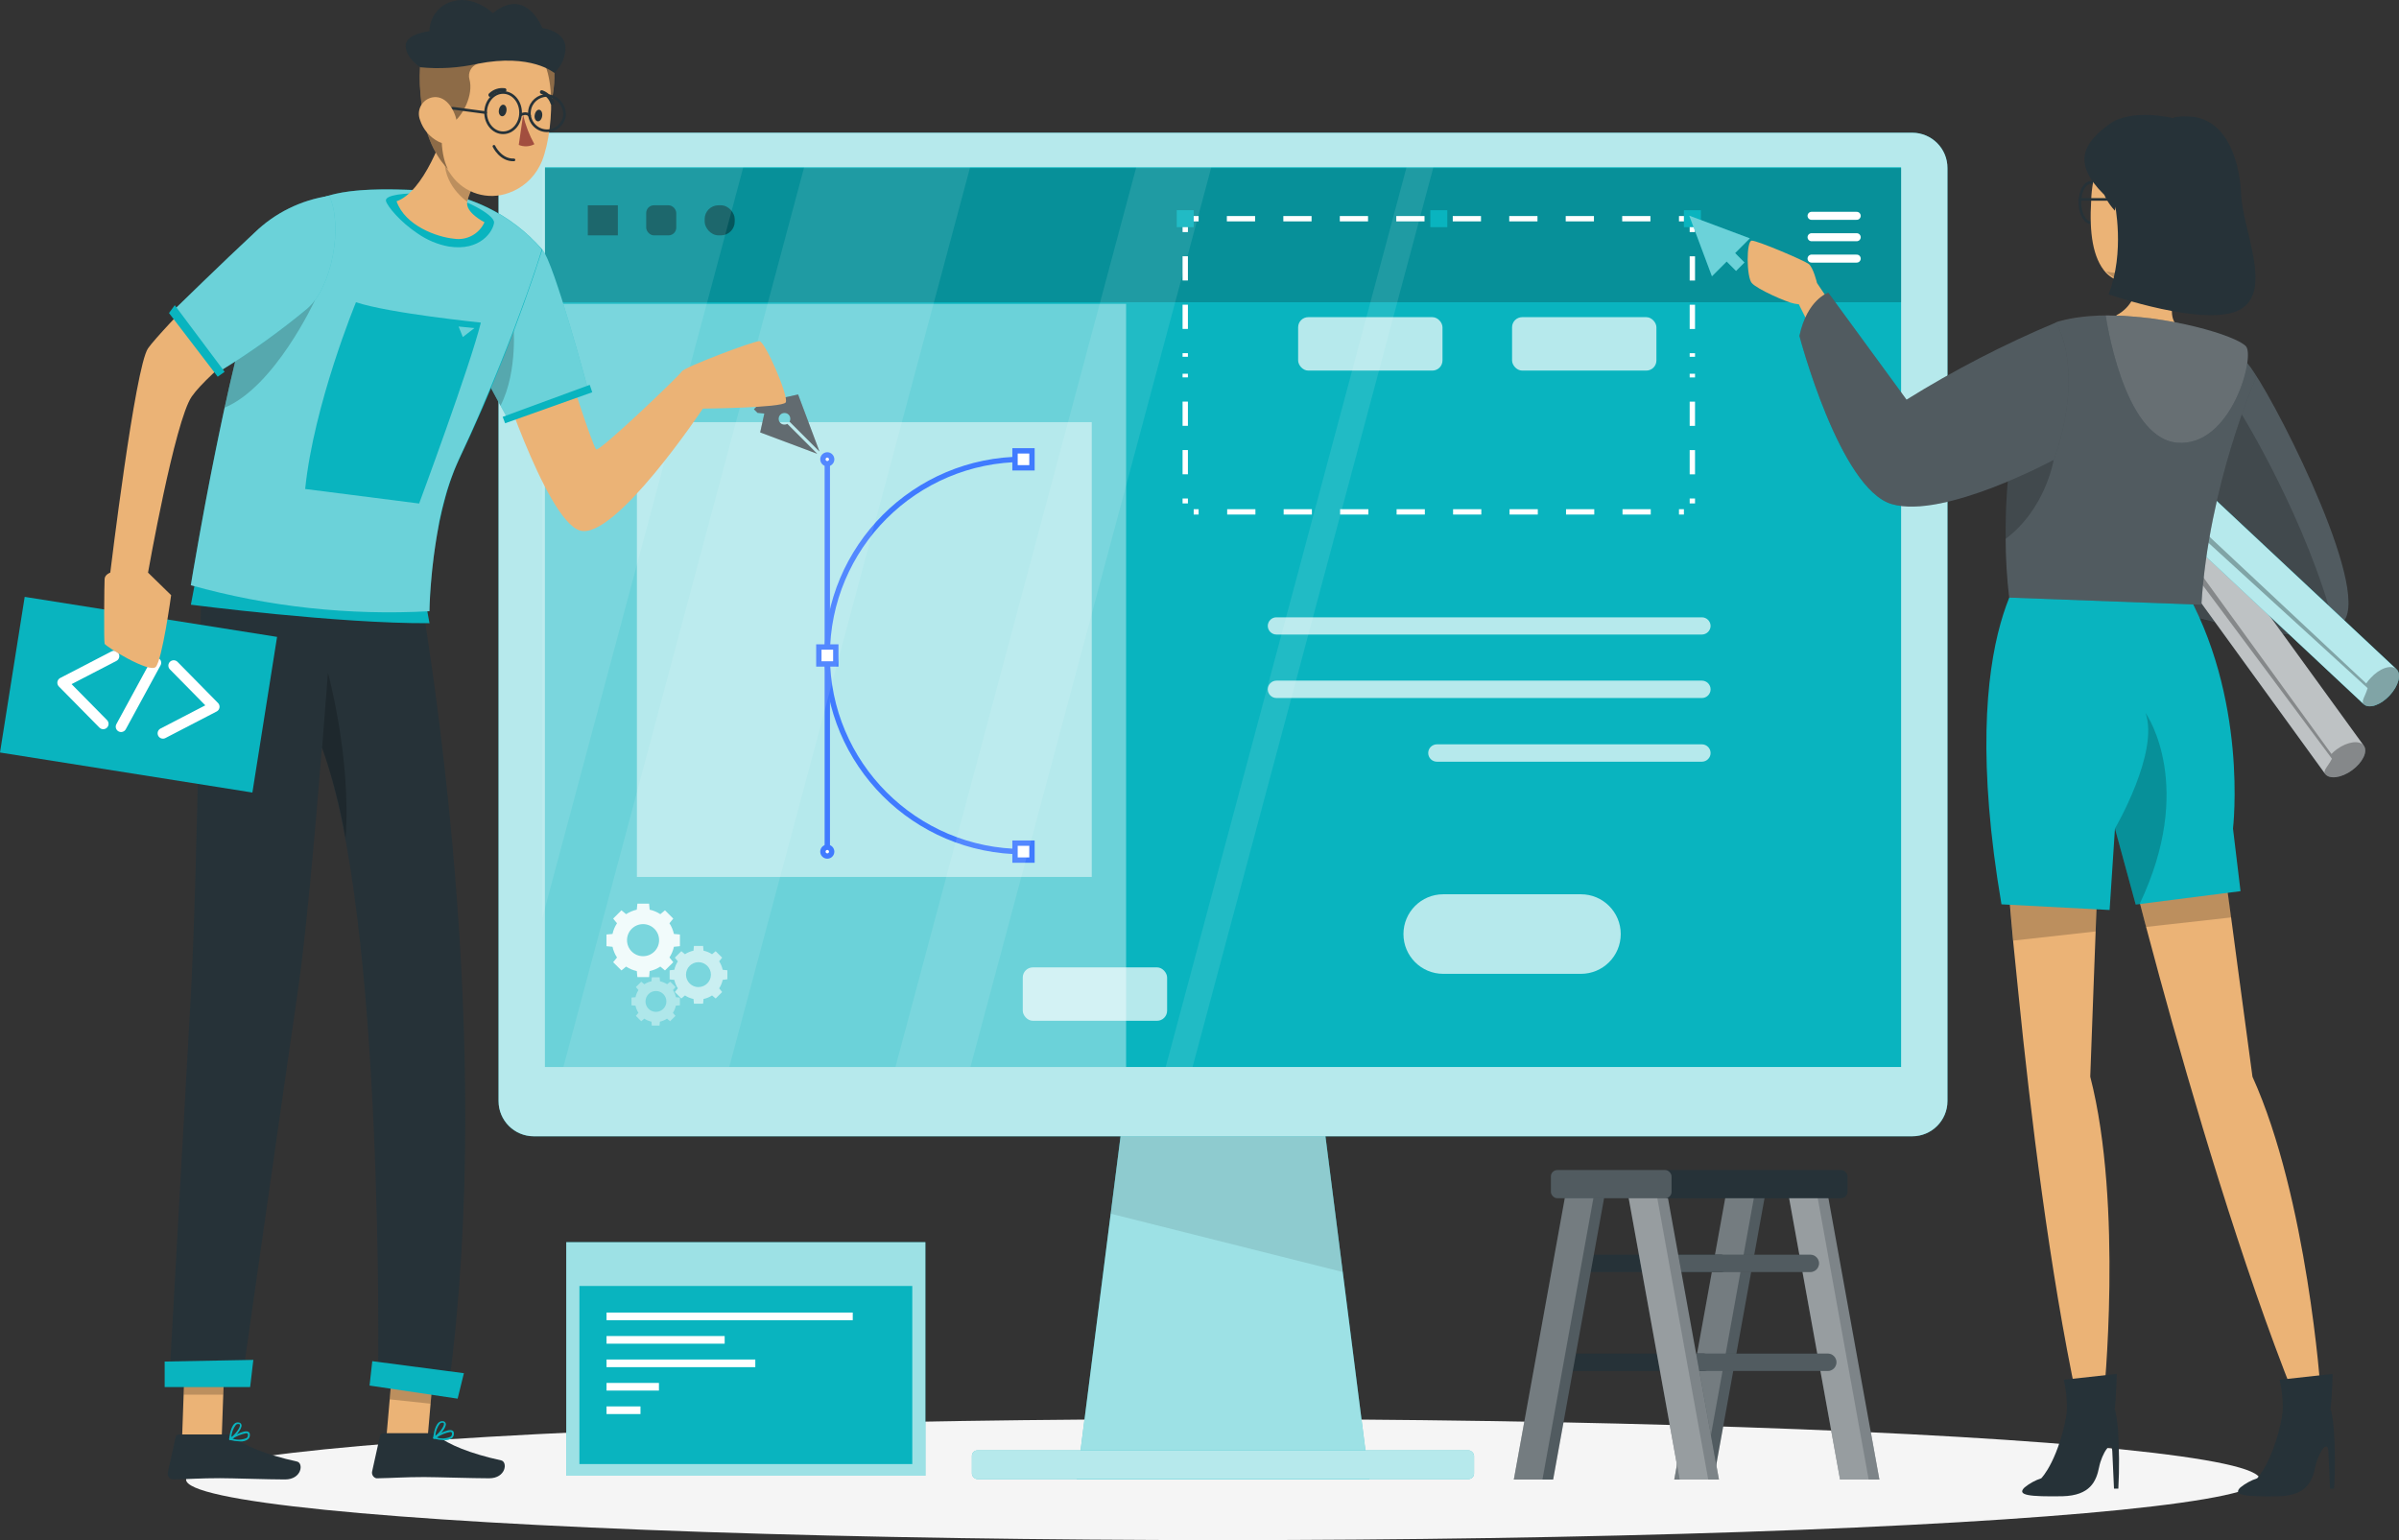
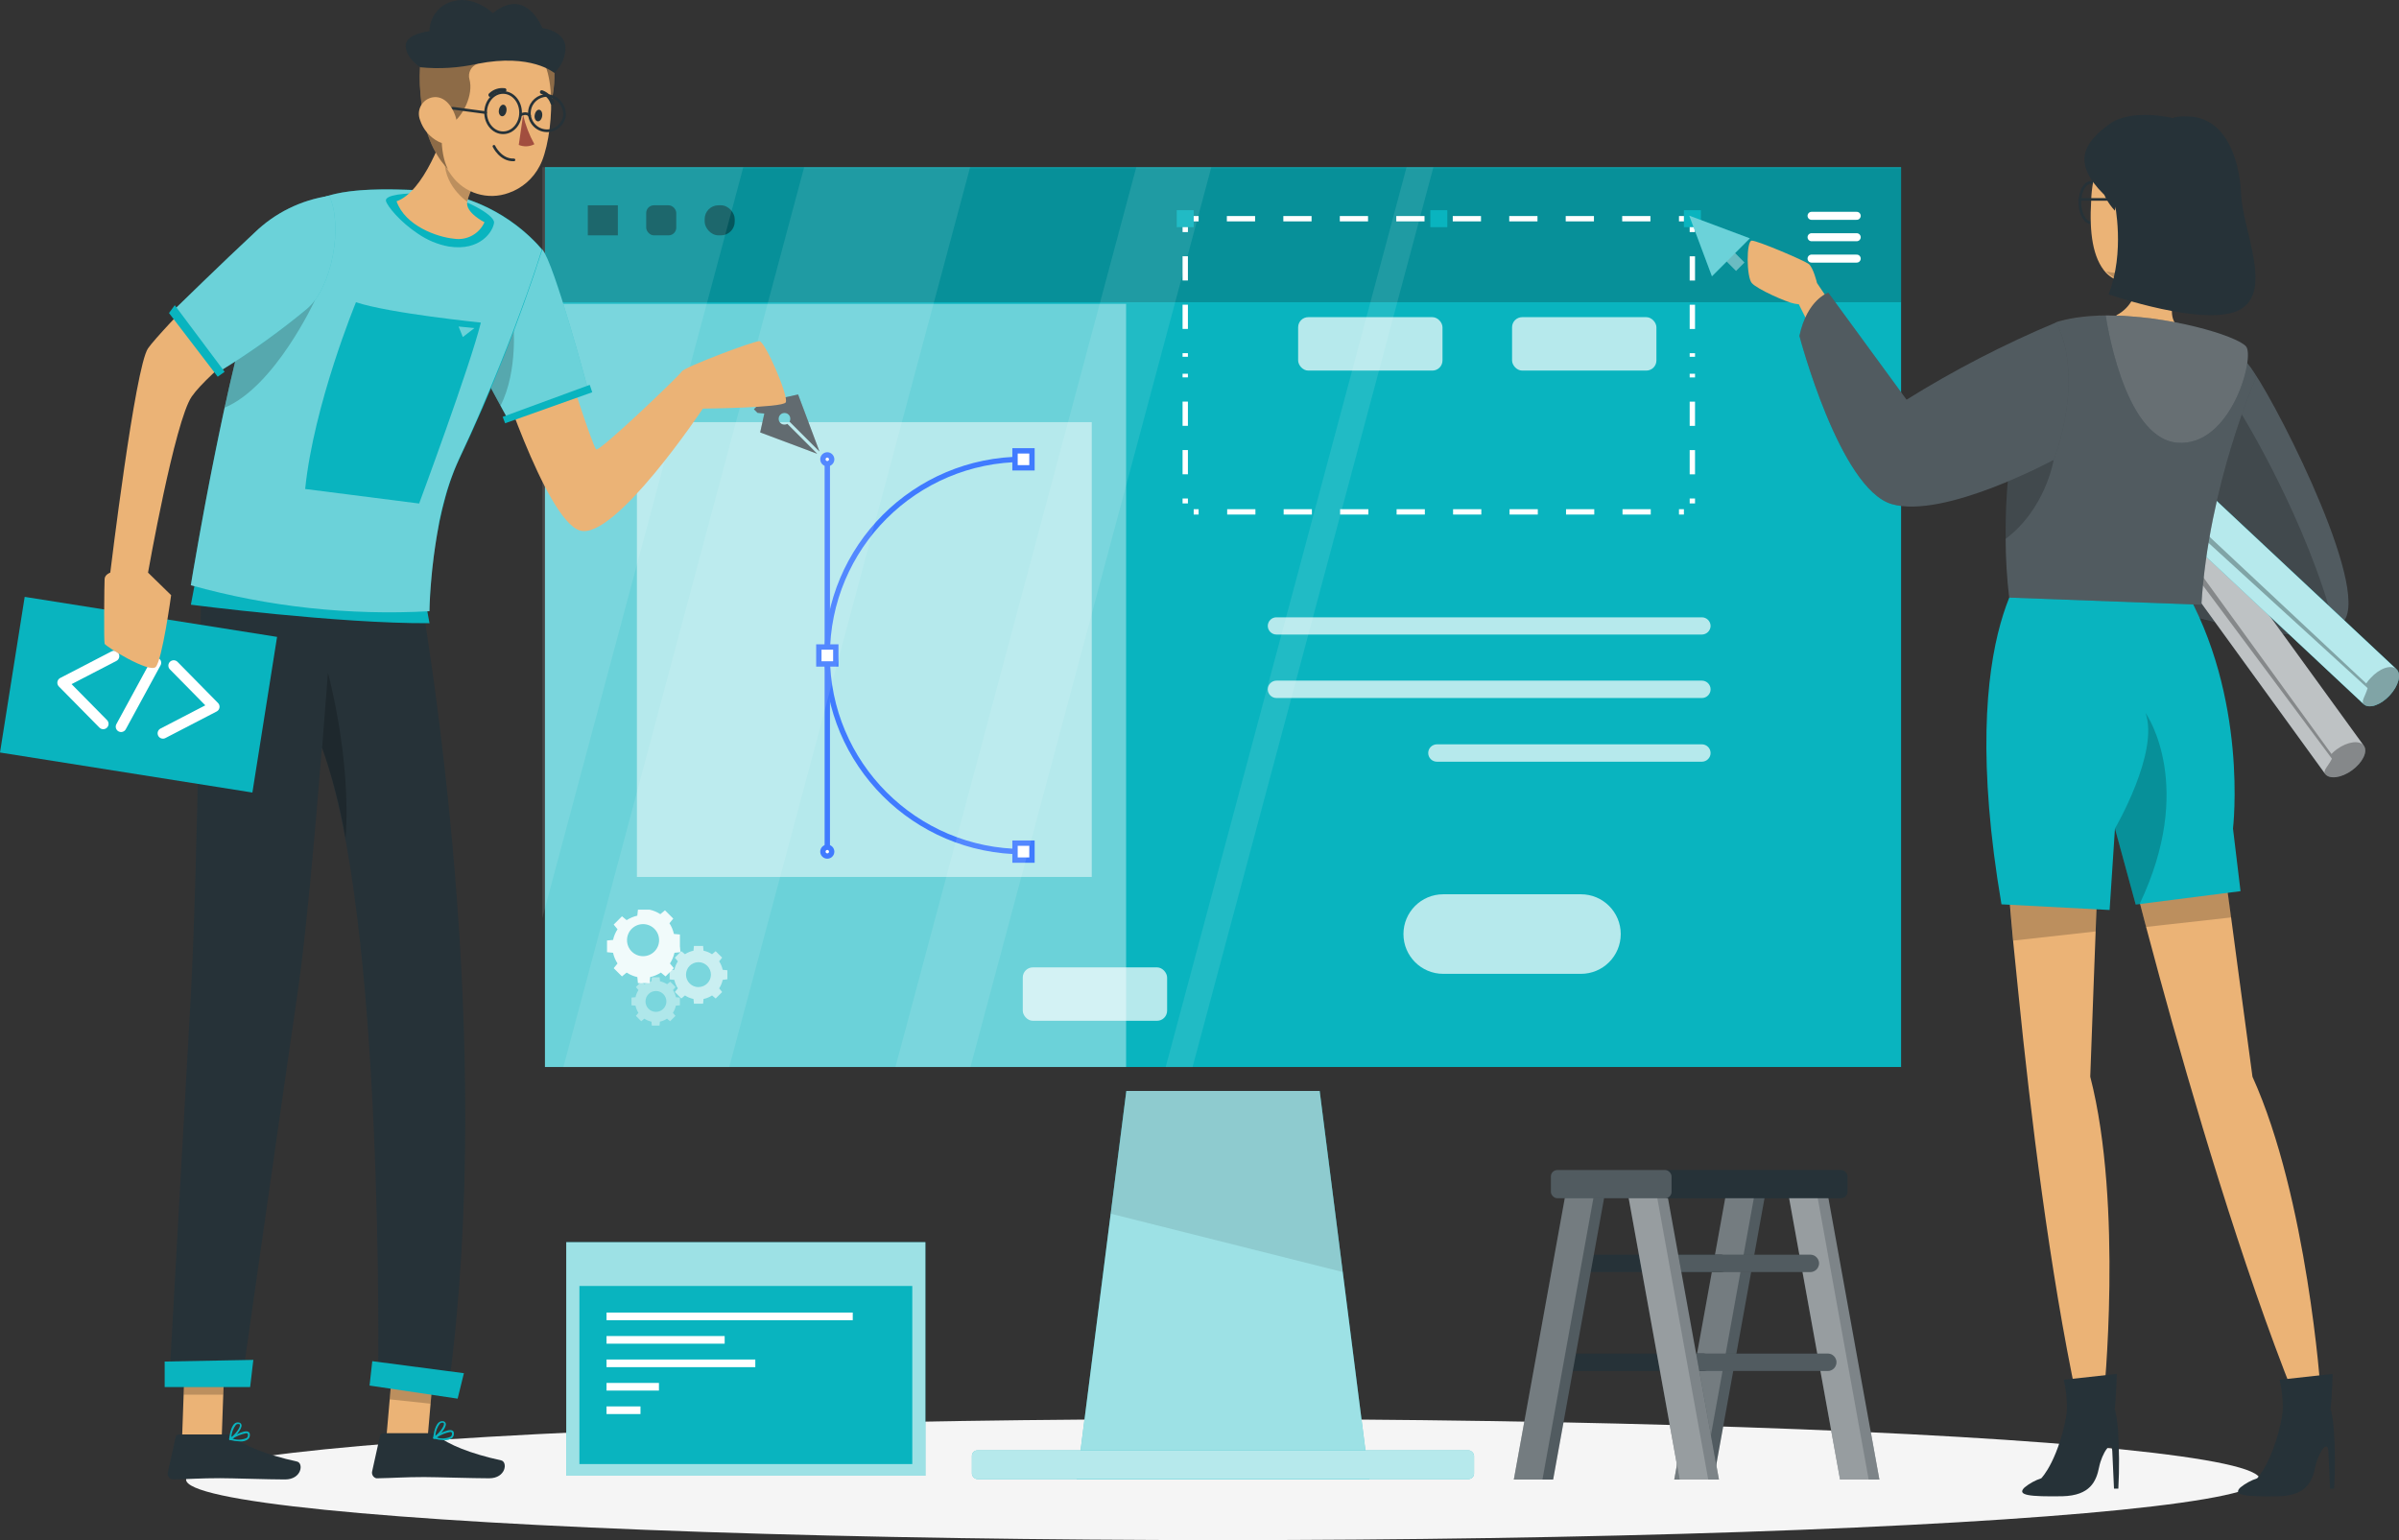
<svg xmlns="http://www.w3.org/2000/svg" id="Capa_1" viewBox="0 0 448.57 288">
  <rect x="0" y="0" width="448.57" height="288" fill="#333333" stroke="none" />
  <defs>
    <style>.cls-1,.cls-2{opacity:.1;}.cls-3{fill:#ebb376;}.cls-4{fill:#f5f5f5;}.cls-5,.cls-6,.cls-7,.cls-8,.cls-9,.cls-10,.cls-11,.cls-12,.cls-13{fill:#fff;}.cls-14{fill:#a24e3f;}.cls-15{fill:#09b4bf;}.cls-16{fill:#263238;}.cls-6,.cls-7,.cls-2,.cls-8,.cls-9,.cls-10,.cls-11,.cls-12,.cls-17,.cls-18,.cls-19{isolation:isolate;}.cls-6,.cls-20,.cls-18{opacity:.2;}.cls-7,.cls-17{opacity:.3;}.cls-8{opacity:.7;}.cls-9{opacity:.9;}.cls-10{opacity:.5;}.cls-11{opacity:.6;}.cls-21{stroke-width:2px;}.cls-21,.cls-22,.cls-23,.cls-24,.cls-25,.cls-26,.cls-27{fill:none;}.cls-21,.cls-22,.cls-24,.cls-26,.cls-27{stroke:#fff;}.cls-21,.cls-25,.cls-27{stroke-linecap:round;stroke-linejoin:round;}.cls-12,.cls-19{opacity:.4;}.cls-13,.cls-22,.cls-23,.cls-24,.cls-26{stroke-miterlimit:10;}.cls-13,.cls-23{stroke:#407bff;}.cls-22{stroke-dasharray:0 0 5.28 5.28;}.cls-25{stroke:#263238;stroke-width:.5px;}.cls-26{stroke-dasharray:0 0 4.53 4.53;}.cls-27{stroke-width:1.5px;}</style>
  </defs>
  <g id="freepik--Shadow--inject-1">
    <ellipse id="freepik--path--inject-1" class="cls-4" cx="228.68" cy="276.68" rx="193.89" ry="11.32" />
  </g>
  <g id="freepik--Ladder--inject-1">
    <polygon class="cls-16" points="313.06 276.68 320.41 276.68 330.41 221.44 323.06 221.44 313.06 276.68" />
    <polygon class="cls-6" points="313.06 276.68 320.41 276.68 330.41 221.44 323.06 221.44 313.06 276.68" />
    <polygon class="cls-6" points="313.06 276.68 318.41 276.68 328.41 221.44 323.06 221.44 313.06 276.68" />
    <path class="cls-16" d="m292.37,237.87h29.39c.89,0,1.61-.71,1.62-1.6,0,0,0-.01,0-.02h0c0-.89-.71-1.61-1.6-1.62,0,0-.01,0-.02,0h-29.39c-.89,0-1.61.71-1.62,1.6,0,0,0,.01,0,.02h0c0,.89.71,1.61,1.6,1.62,0,0,.01,0,.02,0Z" />
    <path class="cls-16" d="m289.1,256.37h29.4c.9,0,1.62-.73,1.62-1.63h0c0-.89-.73-1.61-1.62-1.62h-29.4c-.89,0-1.61.73-1.62,1.62h0c0,.9.72,1.62,1.62,1.63Z" />
    <polygon class="cls-16" points="283.06 276.68 290.41 276.68 300.41 221.44 293.06 221.44 283.06 276.68" />
    <polygon class="cls-6" points="283.06 276.68 290.41 276.68 300.41 221.44 293.06 221.44 283.06 276.68" />
    <polygon class="cls-6" points="283.06 276.68 288.41 276.68 298.41 221.44 293.06 221.44 283.06 276.68" />
    <polygon class="cls-16" points="351.41 276.68 344.06 276.68 334.06 221.44 341.41 221.44 351.41 276.68" />
    <polygon class="cls-12" points="351.41 276.68 344.06 276.68 334.06 221.44 341.41 221.44 351.41 276.68" />
    <polygon class="cls-6" points="349.41 276.68 344.06 276.68 334.06 221.44 339.41 221.44 349.41 276.68" />
    <path class="cls-16" d="m338.5,237.87h-29.4c-.89,0-1.62-.73-1.62-1.62h0c0-.89.73-1.62,1.62-1.62h29.4c.89,0,1.62.73,1.62,1.62h0c0,.89-.73,1.62-1.62,1.62Z" />
    <path class="cls-16" d="m341.76,256.37h-29.39c-.89,0-1.62-.73-1.62-1.62,0,0,0,0,0-.01h0c0-.89.73-1.62,1.62-1.62h29.39c.89,0,1.62.73,1.62,1.62h0c0,.89-.72,1.62-1.61,1.63,0,0,0,0-.01,0Z" />
    <path class="cls-6" d="m338.5,237.87h-29.4c-.89,0-1.62-.73-1.62-1.62h0c0-.89.73-1.62,1.62-1.62h29.4c.89,0,1.62.73,1.62,1.62h0c0,.89-.73,1.62-1.62,1.62Z" />
    <path class="cls-6" d="m341.76,256.37h-29.39c-.89,0-1.62-.73-1.62-1.62,0,0,0,0,0-.01h0c0-.89.73-1.62,1.62-1.62h29.39c.89,0,1.62.73,1.62,1.62h0c0,.89-.72,1.62-1.61,1.63,0,0,0,0-.01,0Z" />
    <polygon class="cls-16" points="321.41 276.68 314.06 276.68 304.06 221.44 311.41 221.44 321.41 276.68" />
    <polygon class="cls-12" points="321.41 276.68 314.06 276.68 304.06 221.44 311.41 221.44 321.41 276.68" />
    <polygon class="cls-6" points="319.41 276.68 314.06 276.68 304.06 221.44 309.41 221.44 319.41 276.68" />
    <rect class="cls-16" x="289.99" y="218.8" width="55.47" height="5.27" rx="1.19" ry="1.19" />
    <rect class="cls-6" x="289.99" y="218.8" width="22.56" height="5.27" rx="1.19" ry="1.19" />
  </g>
  <g id="freepik--Screen--inject-1">
    <rect class="cls-15" x="105.88" y="232.29" width="67.15" height="43.67" />
    <rect class="cls-11" x="105.88" y="232.29" width="67.15" height="43.67" />
    <rect class="cls-15" x="108.34" y="240.48" width="62.24" height="33.3" />
    <rect class="cls-5" x="113.41" y="245.45" width="46.04" height="1.43" />
    <rect class="cls-5" x="113.41" y="249.84" width="22.09" height="1.43" />
    <rect class="cls-5" x="113.41" y="254.23" width="27.82" height="1.43" />
    <rect class="cls-5" x="113.41" y="258.61" width="9.8" height="1.43" />
    <rect class="cls-5" x="113.41" y="263" width="6.35" height="1.43" />
  </g>
  <g id="freepik--Device--inject-1">
    <polygon class="cls-15" points="256.01 276.68 201.35 276.68 210.6 204.01 246.76 204.01 256.01 276.68" />
    <polygon class="cls-11" points="256.01 276.68 201.35 276.68 207.68 226.96 210.61 204.01 246.75 204.01 251.07 237.87 256.01 276.68" />
    <polygon class="cls-2" points="251.07 237.87 207.68 226.96 210.61 204.01 246.75 204.01 251.07 237.87" />
-     <path class="cls-15" d="m357.55,24.82H99.81c-3.64,0-6.59,2.95-6.59,6.59,0,0,0,0,0,.01v174.48c0,3.64,2.95,6.59,6.59,6.59h257.74c3.64,0,6.59-2.95,6.59-6.59V31.44c.02-3.64-2.92-6.6-6.56-6.62-.01,0-.02,0-.03,0Z" />
-     <path class="cls-8" d="m357.55,24.82H99.81c-3.64,0-6.59,2.95-6.59,6.59,0,0,0,0,0,.01v174.48c0,3.64,2.95,6.59,6.59,6.59h257.74c3.64,0,6.59-2.95,6.59-6.59V31.44c.02-3.64-2.92-6.6-6.56-6.62-.01,0-.02,0-.03,0Z" />
    <rect class="cls-15" x="101.9" y="31.28" width="253.57" height="168.25" />
    <rect class="cls-15" x="181.73" y="271.22" width="93.89" height="5.37" rx="1.04" ry="1.04" />
    <rect class="cls-8" x="181.73" y="271.22" width="93.89" height="5.37" rx="1.04" ry="1.04" />
    <rect class="cls-18" x="101.9" y="31.44" width="253.57" height="25.08" />
    <rect class="cls-12" x="101.9" y="56.82" width="108.66" height="142.71" />
    <polyline class="cls-24" points="316.44 93.22 316.44 95.72 313.94 95.72" />
    <line class="cls-22" x1="308.66" y1="95.72" x2="226.76" y2="95.72" />
    <polyline class="cls-24" points="224.12 95.72 221.62 95.72 221.62 93.22" />
    <line class="cls-26" x1="221.62" y1="88.69" x2="221.62" y2="45.66" />
    <polyline class="cls-24" points="221.62 43.4 221.62 40.9 224.12 40.9" />
    <line class="cls-22" x1="229.4" y1="40.9" x2="311.3" y2="40.9" />
    <polyline class="cls-24" points="313.94 40.9 316.44 40.9 316.44 43.4" />
    <line class="cls-26" x1="316.44" y1="47.93" x2="316.44" y2="90.96" />
    <rect class="cls-15" x="314.86" y="39.31" width="3.17" height="3.17" />
    <rect class="cls-15" x="314.86" y="94.14" width="3.17" height="3.17" />
    <rect class="cls-15" x="220.03" y="39.31" width="3.17" height="3.17" />
    <rect class="cls-15" x="220.03" y="94.14" width="3.17" height="3.17" />
    <rect class="cls-15" x="267.45" y="39.31" width="3.17" height="3.17" />
    <rect class="cls-15" x="267.45" y="94.14" width="3.17" height="3.17" />
    <rect class="cls-15" x="314.86" y="66.72" width="3.17" height="3.17" />
    <rect class="cls-15" x="220.03" y="66.72" width="3.17" height="3.17" />
    <rect class="cls-8" x="282.73" y="59.31" width="26.99" height="9.99" rx="1.89" ry="1.89" />
    <rect class="cls-8" x="242.73" y="59.31" width="26.99" height="9.99" rx="1.89" ry="1.89" />
    <rect class="cls-8" x="191.24" y="180.9" width="26.99" height="9.99" rx="1.89" ry="1.89" />
    <line class="cls-27" x1="338.73" y1="40.36" x2="347.17" y2="40.36" />
    <line class="cls-27" x1="338.73" y1="44.36" x2="347.17" y2="44.36" />
    <line class="cls-27" x1="338.73" y1="48.36" x2="347.17" y2="48.36" />
    <rect class="cls-10" x="119.09" y="78.94" width="85.05" height="85.05" />
    <line class="cls-23" x1="154.69" y1="85.89" x2="154.69" y2="159.26" />
    <path class="cls-23" d="m191.37,159.26h0c-20.26,0-36.69-16.43-36.69-36.69h0c0-20.26,16.42-36.68,36.68-36.68h0" />
    <rect class="cls-13" x="189.79" y="84.31" width="3.17" height="3.17" />
    <rect class="cls-13" x="189.79" y="157.67" width="3.17" height="3.17" />
    <rect class="cls-13" x="153.11" y="120.99" width="3.17" height="3.17" />
    <path class="cls-13" d="m155.51,85.89c0,.45-.37.82-.82.82s-.82-.37-.82-.82.37-.82.82-.82c.45,0,.81.37.82.82Z" />
    <path class="cls-13" d="m155.51,159.26c0,.45-.37.82-.82.82-.45,0-.82-.37-.82-.82,0-.45.36-.81.81-.82.45,0,.82.36.83.81,0,0,0,0,0,.01Z" />
    <path class="cls-8" d="m295.61,182.11h-25.75c-4.11,0-7.44-3.33-7.44-7.44h0c0-4.11,3.33-7.44,7.44-7.44h25.75c4.11,0,7.44,3.33,7.44,7.44h0c0,4.11-3.33,7.44-7.44,7.44h0Z" />
    <path class="cls-8" d="m318.23,118.66h-79.55c-.9,0-1.63-.73-1.63-1.63h0c.02-.89.74-1.6,1.63-1.59h79.54c.89,0,1.62.72,1.63,1.61,0,0,0,0,0,.01h0c-.02.88-.74,1.59-1.62,1.6Z" />
    <path class="cls-8" d="m318.23,130.53h-79.55c-.89,0-1.62-.72-1.63-1.61,0,0,0,0,0-.01h0c0-.9.73-1.63,1.63-1.63h79.54c.9,0,1.63.73,1.63,1.63h0c0,.89-.73,1.62-1.62,1.62h0Z" />
    <path class="cls-8" d="m318.23,142.44h-49.55c-.9,0-1.62-.72-1.63-1.62h0c0-.9.73-1.63,1.63-1.63h49.54c.9,0,1.63.73,1.63,1.63h0c0,.89-.73,1.61-1.62,1.62Z" />
    <rect class="cls-19" x="109.91" y="38.39" width="5.62" height="5.62" />
    <rect class="cls-19" x="120.83" y="38.39" width="5.62" height="5.62" rx="1.44" ry="1.44" />
    <rect class="cls-19" x="131.76" y="38.39" width="5.62" height="5.62" rx="2.57" ry="2.57" />
-     <path class="cls-9" d="m127.13,176.94v-2.19l-1.12-.1c-.16-.71-.44-1.39-.84-2l.72-.87-1.55-1.55-.87.72c-.61-.4-1.29-.68-2-.84l-.1-1.12h-2.19l-.11,1.12c-.71.16-1.39.45-2,.84l-.87-.72-1.55,1.55.72.87c-.4.61-.69,1.29-.84,2l-1.13.1v2.19l1.13.11c.15.71.44,1.39.84,2l-.72.88,1.55,1.54.87-.72c.61.4,1.29.69,2,.84l.11,1.13h2.19l.1-1.13c.71-.15,1.39-.44,2-.84l.87.72,1.55-1.54-.72-.88c.4-.61.68-1.29.84-2l1.12-.11Zm-6.89,1.87c-1.66,0-3-1.34-3-3s1.34-3,3-3,3,1.34,3,3-1.34,3-3,3Z" />
+     <path class="cls-9" d="m127.13,176.94v-2.19l-1.12-.1c-.16-.71-.44-1.39-.84-2l.72-.87-1.55-1.55-.87.72c-.61-.4-1.29-.68-2-.84h-2.19l-.11,1.12c-.71.16-1.39.45-2,.84l-.87-.72-1.55,1.55.72.87c-.4.61-.69,1.29-.84,2l-1.13.1v2.19l1.13.11c.15.71.44,1.39.84,2l-.72.88,1.55,1.54.87-.72c.61.4,1.29.69,2,.84l.11,1.13h2.19l.1-1.13c.71-.15,1.39-.44,2-.84l.87.72,1.55-1.54-.72-.88c.4-.61.68-1.29.84-2l1.12-.11Zm-6.89,1.87c-1.66,0-3-1.34-3-3s1.34-3,3-3,3,1.34,3,3-1.34,3-3,3Z" />
    <path class="cls-11" d="m136.01,183.12v-1.68l-.88-.09c-.12-.56-.34-1.1-.66-1.58l.56-.69-1.21-1.21-.68.57c-.48-.32-1.02-.54-1.59-.66l-.08-.89h-1.72l-.08.89c-.57.12-1.11.34-1.59.66l-.68-.57-1.22,1.21.57.69c-.32.48-.54,1.02-.66,1.58l-.88.09v1.71l.88.09c.12.56.34,1.1.66,1.58l-.57.69,1.22,1.21.68-.57c.48.32,1.02.54,1.59.66l.08.88h1.72l.08-.88c.57-.12,1.11-.34,1.59-.66l.68.57,1.21-1.21-.56-.69c.32-.48.54-1.02.66-1.58l.88-.12Zm-5.4,1.47c-1.29,0-2.33-1.03-2.34-2.32,0-1.29,1.03-2.33,2.32-2.34,1.29,0,2.33,1.03,2.34,2.32,0,0,0,0,0,0,0,1.28-1.03,2.32-2.31,2.33,0,0,0,0-.01,0h0Z" />
    <path class="cls-12" d="m127.13,187.99v-1.44l-.74-.07c-.1-.47-.29-.92-.55-1.33l.48-.57-1-1-.58.47c-.41-.26-.86-.45-1.33-.55l-.07-.74h-1.46l-.07.74c-.47.1-.92.29-1.33.55l-.58-.47-1,1,.48.57c-.26.41-.45.86-.55,1.33l-.75.07v1.44l.75.07c.1.48.28.93.55,1.34l-.48.57,1,1,.58-.48c.4.27.85.46,1.33.56l.07.74h1.44l.07-.74c.48-.1.93-.29,1.33-.56l.58.48,1-1-.48-.57c.27-.41.45-.86.55-1.34l.76-.07Zm-4.53,1.23c-1.08-.03-1.93-.92-1.9-2,.03-1.08.92-1.93,2-1.9,1.06.03,1.9.89,1.9,1.95,0,1.08-.87,1.95-1.95,1.95-.02,0-.03,0-.05,0Z" />
    <polygon class="cls-15" points="315.86 40.33 320.1 51.67 327.19 44.57 315.86 40.33" />
-     <rect class="cls-15" x="322.53" y="45.63" width="2.24" height="4.97" transform="translate(60.77 242.95) rotate(-45)" />
    <polygon class="cls-12" points="327.19 44.57 315.86 40.33 320.1 51.67 322.86 48.91 324.61 50.67 326.19 49.09 324.44 47.33 327.19 44.57" />
    <path class="cls-16" d="m142.14,80.86l10.67,4-5.59-5.59c-.43.24-.96.17-1.31-.17-.43-.43-.43-1.13,0-1.56s1.13-.43,1.56,0c.34.35.41.88.17,1.31l5.59,5.59-4-10.67-3.54.78-.13-1.27-.67-.67-3.92,3.92.67.67,1.28.13-.78,3.53Z" />
    <path class="cls-6" d="m142.14,80.86l10.67,4-5.59-5.59c-.43.24-.96.17-1.31-.17-.43-.43-.43-1.13,0-1.56s1.13-.43,1.56,0c.34.35.41.88.17,1.31l5.59,5.59-4-10.67-3.54.78-.13-1.27-.67-.67-3.92,3.92.67.67,1.28.13-.78,3.53Z" />
    <g class="cls-1">
      <polygon class="cls-5" points="138.98 31.28 101.4 171.7 101.4 31.28 138.98 31.28" />
      <polygon class="cls-5" points="181.39 31.28 136.36 199.53 105.34 199.53 150.36 31.28 181.39 31.28" />
      <polygon class="cls-5" points="226.49 31.28 181.46 199.53 167.43 199.53 212.46 31.28 226.49 31.28" />
      <polygon class="cls-5" points="268.02 31.28 222.99 199.53 217.97 199.53 263 31.28 268.02 31.28" />
    </g>
  </g>
  <g id="freepik--character-2--inject-1">
    <path class="cls-16" d="m420.58,68.44c3.55,4.09,21.61,38.88,18.12,47s-32.43-1.24-32.43-1.24l1.73-11.47s11.24.4,12.32-.67-15.21-17.33-15.21-17.33l15.47-16.29Z" />
    <g class="cls-20">
      <path class="cls-5" d="m438.68,115.44c-.43.94-1.18,1.7-2.11,2.14h0l-.58.26h-.08c-.18.08-.36.14-.55.19-.81.26-1.65.44-2.5.52l-.73.07c-.36,0-.72.05-1.09.06h-1c-9.7,0-23.81-4.55-23.81-4.55l1.73-11.47s11.24.4,12.32-.67c.26-.26-.51-1.42-1.82-3h0c-3.18-3.91-9.55-10.42-12.18-13.08l-1.19-1.2,15.49-16.27c3.55,4.05,21.61,38.84,18.1,47Z" />
    </g>
    <path class="cls-18" d="m436.59,117.55h0l-.58.26h-.08c-.18.08-.36.14-.55.19-.81.26-1.65.44-2.5.52l-.73.07c-.36,0-.72.05-1.09.06h-1c-9.7,0-23.81-4.55-23.81-4.55l1.73-11.47s12.66,1.07,13.74,0h0c.2-.42-1.2-1.84-3.27-3.65h0c-3.18-3.91-9.55-10.42-12.18-13.08l7.32-7.82,5.57-.6s12.33,19.96,17.43,40.07Z" />
    <path class="cls-16" d="m384.09,67.26c-2,1.45-3,3.51-2.2,4.6l52.84,72.85c.79,1.09,3.06.79,5.06-.66s3-3.52,2.2-4.6l-52.84-72.86c-.79-1.08-3.05-.79-5.06.67Z" />
    <path class="cls-8" d="m389.15,66.59l52.84,72.85c.79,1.08-.2,3.14-2.2,4.6s-4.27,1.74-5.05.66l-52.84-72.86c-.41-.78-.34-1.72.19-2.42.27-.48.61-.92,1-1.31.31-.32.64-.6,1-.86,2.01-1.44,4.27-1.74,5.06-.66Z" />
    <path class="cls-17" d="m441.99,139.44c.79,1.08-.2,3.14-2.2,4.6s-4.27,1.74-5.05.66c-.44-.6.65-1.51,1.29-2.82l-53.94-72.44c.27-.48.61-.92,1-1.31l52.85,72.86c.31-.32.64-.61,1-.87,2-1.46,4.26-1.76,5.05-.68Z" />
    <path class="cls-15" d="m377.55,65.24c-1.69,1.8-2.27,4-1.29,4.93l65.7,61.51c1,.92,3.15.2,4.84-1.61s2.27-4,1.29-4.94l-65.7-61.51c-.98-.91-3.15-.18-4.84,1.62Z" />
    <path class="cls-8" d="m382.39,63.63l65.7,61.51c1,.91.4,3.12-1.29,4.93s-3.86,2.52-4.84,1.61l-65.7-61.51c-.55-.69-.65-1.63-.27-2.42.18-.52.43-1.02.74-1.48.25-.35.52-.69.82-1,1.69-1.83,3.86-2.56,4.84-1.64Z" />
    <path class="cls-17" d="m448.09,125.14c1,.91.4,3.12-1.29,4.93s-3.86,2.52-4.84,1.61c-.54-.51.36-1.6.74-3l-66.71-60.91c.18-.52.43-1.02.74-1.48l65.71,61.52c.24-.36.51-.69.81-1,1.69-1.87,3.86-2.59,4.84-1.67Z" />
    <path class="cls-3" d="m393.34,261.54l-5,.08c-5.09-23.91-8.69-53.5-10.93-75.82-.35-3.5-.67-6.81-1-9.9-.13-1.47-.26-2.88-.38-4.24-.6-6.71-1-12-1.26-15.32-.18-2.4-.27-3.72-.27-3.72h18.18l-.17,4.61-.6,15.21-.06,1.74-.38,10.05-.63,17.11c6.21,24.1,2.5,60.2,2.5,60.2Z" />
    <path class="cls-3" d="m433.94,260.26l-4.93.93c-9.87-24.67-19.14-56.26-25.17-78.33-.93-3.42-1.79-6.62-2.56-9.52,0-.15-.07-.29-.11-.43-1.52-5.76-2.69-10.35-3.42-13.26l-.87-3.53,17.8-3.08,1,7.5,1.49,11,.29,2.16,1,7.51,2.71,20.14c10.28,22.7,12.77,58.91,12.77,58.91Z" />
    <path class="cls-18" d="m417.22,171.56l-15.94,1.78c0-.15-.07-.29-.11-.43-1.52-5.76-2.69-10.35-3.42-13.26l18,.89,1.47,11.02Z" />
    <path class="cls-18" d="m392.47,157.23l-.56,15.21-.06,1.74-15.4,1.71c-.13-1.47-.26-2.88-.38-4.24-.6-6.71-1-12-1.26-15.32l17.66.9Z" />
    <path class="cls-16" d="m378.55,278.16c.93-.76,1.99-1.34,3.13-1.72h0s3.41-3.38,5.06-13.56l4.46-1.17c1.55-.37,3.17.26,4.06,1.59.12.18.22.38.28.59.23,1.09.39,2.2.48,3.31.25,3.72.27,7.46.07,11.18h-.81l-.32-7c-.12-2.39-1.95.41-2.47,3s-1.63,5.29-6.85,5.42c-6.1.09-8.63-.15-7.09-1.64Z" />
    <path class="cls-16" d="m395.42,263.44c.29-2.38.38-6.52.38-6.52l-9.92,1.1s1.2,4.71.21,8.25c5-1.37,9.33-2.83,9.33-2.83Z" />
    <path class="cls-16" d="m418.91,278.16c.93-.75,1.99-1.33,3.13-1.71h0s3.41-3.38,5.05-13.56l4.47-1.17c1.55-.37,3.17.26,4.06,1.59.12.18.22.38.28.59.23,1.09.39,2.2.48,3.31.25,3.72.27,7.46.06,11.18h-.76l-.32-7c-.12-2.39-1.95.41-2.47,3s-1.63,5.29-6.86,5.42c-6.13.08-8.66-.16-7.12-1.65Z" />
    <path class="cls-16" d="m435.77,263.44c.3-2.38.39-6.52.39-6.52l-9.92,1.1s1.2,4.71.21,8.25c5-1.37,9.32-2.83,9.32-2.83Z" />
    <path class="cls-15" d="m418.94,166.65l-18.87,2.41-.73.09-3.88-14.22-1,15.24-20.22-1.06c-9-52.87,6.39-65.36,6.39-65.36l27.43,5.52c12.42,21.12,9.47,45.66,9.47,45.66l1.41,11.72Z" />
    <path class="cls-25" d="m392.96,37.88c0,2.08-.92,3.76-2,3.76s-2.06-1.68-2.06-3.76.92-3.76,2.06-3.76,2,1.68,2,3.76Z" />
    <path class="cls-3" d="m406.51,50.44c-.07.07-.15.13-.24.18-1.14.87-2.44,1.51-3.83,1.87-4.05.94-6.82.38-8.63-1.45h0c-2.53-2.75-3.16-7.62-2.8-13.5.06-2.34.49-4.65,1.28-6.86v-.11s.06-.17.1-.25c1.01-2.53,3.23-4.37,5.9-4.89,1.14-.25,2.3-.39,3.47-.39,11.47-.09,13.53,18.89,4.75,25.4Z" />
    <path class="cls-18" d="m406.27,50.65c-1.15.82-2.45,1.4-3.83,1.71-4.05.94-6.82.25-8.63-1.61,2.42.6,4.98.39,7.27-.6,1.72-.63,3.63-.45,5.19.5Z" />
    <path class="cls-3" d="m407.43,61c.71,3.26-3.52,4.59-3.52,4.59-6.91-3-8.19-6.63-8.19-6.63,5.77-3,4.1-11.51,4.1-11.51l1.17.58,8.23,1.61s-2.28,4.38-2.58,5.38h0c-1.56,5.25.79,5.98.79,5.98Z" />
    <path class="cls-16" d="m392.28,30.63s-.63,8,7,11.49c0,0,3.27,8.35,8.08,8.46,6.57.16,12.35-9.17,10.08-18.68-2.97-12.34-21.66-13.34-25.16-1.27Z" />
    <path class="cls-3" d="m395.4,39.81c0-1.25,1-3.36,3-3.07s3.14,5.27-1.82,6.38c-.75.16-1.18-.68-1.18-3.31Z" />
    <path class="cls-16" d="m406.27,22.09s-7.66-1.94-11.9,1.15c-4.95,3.6-6.83,7.32-1,13.1,0,0,12.87-4.17,17.15-3.29,2.5.5,4.96,1.22,7.34,2.13.93-8.5-7.31-14.83-11.59-13.09Z" />
    <path class="cls-16" d="m395.4,37.88s2,9.26-1.14,17.16c0,0,18.2,6.31,24.53,2.88s.53-14.94.26-21.58-3.15-16.45-12.78-14.25-10.87,15.79-10.87,15.79Z" />
    <line class="cls-25" x1="388.85" y1="37.29" x2="396.54" y2="37.29" />
    <path class="cls-18" d="m400.07,169.06l-.73.09-3.88-14.22s8.32-14.21,5.72-21.61c.37.52,9.33,13.81-1.11,35.74Z" />
    <path class="cls-16" d="m384.49,60.28s9.15-3.26,22.94.72,14.31,9.85,14.31,9.85c0,0-8.74,19.81-10.12,42.24l-35.94-1.34s-4.29-31.66,8.81-51.47Z" />
    <path class="cls-6" d="m421.74,70.85s-8.74,19.81-10.12,42.24l-35.94-1.34c-.43-3.65-.65-7.32-.66-11-.07-5.38.26-10.76,1-16.09,1.2-8.3,3.67-17.16,8.47-24.42,0,0,9.15-3.26,22.94.72s14.31,9.89,14.31,9.89Z" />
    <path class="cls-18" d="m383.99,86.05s-1.49,9.12-9,14.74c-.07-5.38.26-10.76,1-16.09l8,1.35Z" />
    <path class="cls-3" d="m344.28,59.65l-4.53-6.72s-.69-2.92-1.57-3.58-9.58-4.37-10.63-4.35-1,6.78,0,7.93,6.54,3.61,8,3.86.74,0,.74,0l4,8,3.99-5.14Z" />
    <path class="cls-16" d="m384.49,60.28c-9.7,4.06-19.07,8.9-28,14.46l-14.63-20s-3.94,1.22-5.4,8.08c0,0,7.51,28.61,17.27,31.45s30.28-8.27,30.28-8.27c0,0,5.94-14.86.48-25.72Z" />
    <path class="cls-6" d="m384.49,60.28c-9.7,4.06-19.07,8.9-28,14.46l-14.63-20s-3.94,1.22-5.4,8.08c0,0,7.51,28.61,17.27,31.45s30.28-8.27,30.28-8.27c0,0,5.94-14.86.48-25.72Z" />
    <path class="cls-16" d="m393.74,59.02s3.19,22.84,13.3,23.76,14.64-16,12.93-18-14.74-5.91-26.23-5.76Z" />
    <path class="cls-7" d="m393.74,59.02s3.19,22.84,13.3,23.76,14.64-16,12.93-18-14.74-5.91-26.23-5.76Z" />
  </g>
  <g id="freepik--character-1--inject-1">
    <g id="freepik--group--inject-1">
      <polygon class="cls-3" points="34.04 269.11 41.45 269.11 42.06 251.95 34.65 251.95 34.04 269.11" />
      <path class="cls-16" d="m42.47,268.25h-9c-.31,0-.57.21-.63.51l-1.46,6.59c-.13.59.24,1.17.83,1.3,0,0,0,0,0,0h.24c2.91-.05,5-.23,8.68-.23,2.26,0,9,.24,12.16.24s3.51-3.07,2.24-3.35c-5.71-1.25-10-3-11.83-4.61-.34-.3-.78-.46-1.24-.45Z" />
      <path class="cls-15" d="m42.98,269.28c-.07-.02-.12-.08-.13-.15-.01-.07.02-.14.08-.17.27-.17,2.66-1.64,3.48-1.22.19.09.31.28.3.49.06.36-.09.72-.37.94-.41.29-.92.42-1.42.38-.65-.02-1.3-.11-1.94-.27Zm.51-.25c.86.29,1.81.25,2.64-.13.18-.16.26-.39.23-.63,0-.14-.06-.21-.11-.21-.07-.04-.15-.05-.23-.05-.9.18-1.76.52-2.53,1.02Z" />
      <path class="cls-15" d="m42.93,269.31c-.05-.04-.08-.1-.08-.16,0-.1.19-2.23,1-2.93.2-.18.47-.26.74-.22.27,0,.51.19.57.46.15.78-1.33,2.41-2.1,2.83h-.08l-.05.02Zm1.19-2.87c-.52.67-.82,1.48-.87,2.32.76-.58,1.7-1.81,1.61-2.29,0,0,0-.18-.26-.18h-.08c-.15,0-.29.05-.4.15Z" />
      <polygon class="cls-18" points="34.65 251.96 42.06 251.96 41.74 260.81 34.33 260.81 34.65 251.96" />
      <polygon class="cls-3" points="72.17 269.66 79.82 270.47 81.25 253.99 73.61 253.18 72.17 269.66" />
      <path class="cls-16" d="m80.62,268.01h-8.94c-.3,0-.56.21-.63.51l-1.46,6.6c-.15.58.2,1.17.77,1.32,0,0,.01,0,.02,0h.24c2.91-.05,5-.23,8.69-.23,2.25,0,9,.23,12.15.23s3.51-3.07,2.24-3.35c-5.71-1.24-10-3-11.83-4.61-.34-.31-.79-.47-1.25-.47Z" />
      <path class="cls-15" d="m81.13,269.04c-.07-.02-.12-.08-.13-.15-.02-.07.02-.14.09-.17.26-.17,2.65-1.64,3.47-1.21.19.08.31.27.3.48.05.36-.09.72-.36.95-.42.28-.93.41-1.43.37-.65-.02-1.3-.11-1.94-.27Zm.51-.24c.87.29,1.81.24,2.64-.14.18-.16.26-.39.23-.63,0-.14-.06-.2-.11-.2-.07-.04-.14-.06-.22-.05-.89.17-1.74.52-2.5,1.02h-.04Z" />
      <path class="cls-15" d="m81.09,269.08c-.06-.03-.09-.09-.09-.16,0-.11.19-2.23,1.05-2.93.21-.17.47-.26.74-.23.28,0,.51.19.57.46.15.79-1.33,2.42-2.1,2.83h-.08l-.09.03Zm1.18-2.88c-.52.66-.82,1.47-.87,2.31.76-.57,1.7-1.81,1.61-2.29,0,0,0-.18-.26-.18h-.07c-.15,0-.3.06-.41.16Z" />
      <polygon class="cls-18" points="73.61 253.18 81.25 253.99 80.5 262.49 72.86 261.68 73.61 253.18" />
      <path class="cls-16" d="m37.68,101.49h39.33c3.73,20.41,15.43,92.62,7,157l-13.31-1.65s1.23-85.41-10.51-117c-1.35,16.9-3,34.88-4.35,44.45-3.42,23.55-10.74,75-10.74,75h-13.51s2.77-49.26,4.05-72.4c1.4-25.15,2.04-80.24,2.04-85.4Z" />
      <polygon class="cls-15" points="85.57 261.55 69.1 259.1 69.61 254.54 86.74 256.79 85.57 261.55" />
      <polygon class="cls-15" points="46.77 259.38 30.79 259.38 30.79 254.61 47.37 254.3 46.77 259.38" />
      <path class="cls-18" d="m60.23,139.81c1.93,5.54,3.4,11.22,4.39,17,1.1-15-3.3-31-3.3-31l-1.09,14Z" />
      <path class="cls-15" d="m36.59,108.33l-.9,4.75s27.51,3.56,44.62,3.46l-.6-3.26-43.12-4.95Z" />
      <path class="cls-3" d="m92.42,67.2s9.51,30,16,32,23-22.79,23-22.79c0,0,14.83-.14,15.49-1.15s-3.85-11.46-4.93-11.47-14,4.85-14.49,5.67-15.32,15-16,14.58-6.32-18.25-6.32-18.25l-12.75,1.41Z" />
      <path class="cls-3" d="m133.38,74.79c.12-.02.23-.05.35-.09l-.17-.11c-.05.07-.11.14-.18.2Z" />
      <path class="cls-15" d="m87.02,63.74l1.16,2.13,5.41,10,1.13,2.07,15.19-5.28s-6.32-23.58-8.51-26l-14.38,17.08Z" />
      <path class="cls-12" d="m87.02,63.74l1.16,2.13,5.41,10,1.13,2.07,15.19-5.28s-6.32-23.58-8.51-26l-14.38,17.08Z" />
      <path class="cls-18" d="m88.18,65.87l5.41,10c3.35-6.57,2.38-15.57,2.38-15.57l-7.79,5.57Z" />
      <path class="cls-15" d="m101.4,46.67c-5.78-6.68-14.05-10.69-22.88-11.1-14.88-.7-19.56.78-25,5.64-7.95,7.1-17.84,68.23-17.84,68.23,14.51,4.04,29.58,5.68,44.62,4.85,0,0,.18-17,5.55-28.41,6.05-12.71,11.24-25.81,15.55-39.21Z" />
      <path class="cls-12" d="m35.68,109.44c14.51,4.04,29.58,5.68,44.62,4.86,0,0,0-2.1.29-5.31.12-1.52.3-3.3.55-5.22s.61-4.11,1-6.29c.24-1.17.52-2.35.82-3.52.7-2.78,1.65-5.49,2.84-8.09.66-1.4,1.3-2.79,1.92-4.15,1.07-2.38,2.09-4.69,3-6.9,2-4.65,3.7-8.9,5.12-12.62,1-2.67,1.9-5.06,2.63-7.11.81-2.29,1.45-4.17,1.92-5.57.61-1.85.91-2.86.91-2.86-.5-.62-1.03-1.21-1.6-1.77-5.58-5.5-12.96-8.8-20.78-9.3h-.5c-11.34-.53-16.75.2-21.09,2.73-1.4.84-2.71,1.82-3.91,2.92-1.13,1.22-2.02,2.65-2.62,4.2-1.85,4.3-3.37,8.73-4.54,13.26l-.66,2.43c-1,3.71-1.94,7.66-2.84,11.66-.26,1.14-.51,2.28-.76,3.41-.37,1.74-.74,3.47-1.09,5.18-.9,4.31-1.71,8.49-2.42,12.25-1,5.4-1.81,9.92-2.29,12.73-.33,1.98-.52,3.08-.52,3.08Zm43.7-73.3c1,.03,2,.1,3,.23,4,.54,10.15,3.75,10,5.27s-2.49,5.4-8.47,4.46c-2.08-.38-4.06-1.21-5.8-2.42-3.3-2.18-5.7-5.13-5.94-6.09-.3-1.15,3.58-1.54,7.22-1.43v-.02Z" />
      <path class="cls-15" d="m66.56,56.52s-7.88,19.07-9.5,34.92l21.31,2.72s9.56-25.77,11.54-33.83c0-.02-17.02-1.72-23.35-3.81Z" />
      <polygon class="cls-12" points="85.75 61.06 88.71 61.35 86.54 63.03 85.75 61.06" />
      <path class="cls-3" d="m74.15,37.64c1.61,4.6,7.6,6.7,10.74,7,2.38.37,4.71-.89,5.7-3.08,0,0-3.59-1.79-3.23-3.8.25-1.23.76-2.39,1.48-3.42.37-.59.78-1.15,1.22-1.69l-5.75-12.33c-1.28,5.34-5.21,15.6-10.16,17.32Z" />
      <path class="cls-18" d="m84.08,26.01c-2.74,6,1.13,10.13,3.28,11.71.25-1.23.76-2.39,1.48-3.42l-4.76-8.29Z" />
      <path class="cls-3" d="m103.36,10s1.84,10.16-3.46,14.23-5.84-14.91-5.84-14.91l9.3.68Z" />
      <path class="cls-19" d="m103.36,10s1.84,10.16-3.46,14.23-5.84-14.91-5.84-14.91l9.3.68Z" />
      <path class="cls-3" d="m84.41,32.78c2.43,3.39,6.82,4.73,10.73,3.29,2.48-.87,4.54-2.66,5.75-5,.17-.31.32-.65.47-1,2.48-6.31,3-21.71-3.68-21.14-5.52.47-10.92-1.23-13.74,3.54-.81,1.36-1.28,2.89-1.38,4.46-.6,7.36-1.3,11.63,1.85,15.85Z" />
      <path class="cls-16" d="m93.29,20.57c-.12.58.16,1.11.55,1.17s.77-.39.86-1-.17-1.11-.55-1.16-.77.39-.86.99Z" />
      <path class="cls-16" d="m99.98,21.52c-.12.58.17,1.11.55,1.17s.77-.39.85-1-.16-1.11-.55-1.17-.77.44-.85,1Z" />
      <path class="cls-14" d="m97.81,21.51c.45,1.91,1.16,3.74,2.11,5.46-.91.47-1.97.52-2.92.13l.81-5.59Z" />
      <path class="cls-16" d="m91.53,18.11c.12.04.26,0,.35-.09.62-.64,1.51-.95,2.39-.84.19.04.38-.08.42-.27.04-.18-.07-.37-.26-.41,0,0,0,0-.01,0h0c-1.1-.16-2.22.21-3,1-.13.14-.13.36,0,.5h0s.07.08.11.11Z" />
      <path class="cls-16" d="m103.18,19.62c.06.02.14.02.2,0,.18-.04.28-.22.24-.4,0,0,0-.02,0-.03h0c-.32-1.08-1.15-1.94-2.22-2.3-.18-.06-.37.04-.43.22,0,0,0,.01,0,.02h0c-.05.18.06.38.24.43h0c.84.31,1.48.99,1.74,1.85.04.11.13.18.24.21Z" />
      <path class="cls-25" d="m92.36,27.36s1.23,2.64,3.74,2.54" />
      <path class="cls-3" d="m89.17,8.67l.1,3.26c-1.18.43-1.83,1.7-1.49,2.91.78,2.8-1.15,6.86-3.38,8.34,0,0,0-1.18-1-1s-1.31,6.32.34,9.41c0,0-3.53-3.25-4.58-9.82-1-6.07-.81-9.92,0-12.83l10.01-.27Z" />
      <path class="cls-19" d="m89.17,8.67l.1,3.26c-1.18.43-1.83,1.7-1.49,2.91.78,2.8-1.15,6.86-3.38,8.34,0,0,0-1.18-1-1s-1.31,6.32.34,9.41c0,0-3.53-3.25-4.58-9.82-1-6.07-.81-9.92,0-12.83l10.01-.27Z" />
      <path class="cls-16" d="m78.6,12.58c3.57.35,7.17.13,10.67-.65,10.07-2,14.36,1.7,14.36,1.7,1.41-1.27,2.18-3.1,2.09-5-.29-2.9-4.32-3.39-4.32-3.39,0,0-1.21-3.27-3.88-4.26s-5.35,1.49-5.35,1.49c0,0-3.33-3.22-7.21-2.3-2.69.55-4.63,2.91-4.65,5.66,0,0-4.55.46-4.45,2.8s2.74,3.95,2.74,3.95Z" />
      <ellipse class="cls-25" cx="94.07" cy="21.06" rx="3.27" ry="3.77" />
      <path class="cls-25" d="m105.56,21.62c-.26,1.8-1.93,3.06-3.74,2.8-1.8-.26-3.06-1.93-2.8-3.74.23-1.62,1.62-2.83,3.26-2.83,1.94.15,3.4,1.83,3.27,3.77Z" />
      <path class="cls-25" d="m97.33,21.51s1.06-.66,1.69.11" />
      <path class="cls-25" d="m90.8,21.06l-5.73-.77c-.75-.1-1.51.11-2.11.57l-.25.2" />
      <path class="cls-3" d="m78.54,22.44c.57,1.76,1.82,3.22,3.47,4.06,2.19,1.09,3.75-.75,3.53-3.06-.2-2.06-1.57-5.16-4-5.28-1.72-.06-3.16,1.29-3.22,3.01-.01.43.06.86.22,1.27Z" />
      <path class="cls-18" d="m42,76.23c9.44-3.92,16.9-20.11,16.9-20.11l-5.36-3.24-7.28,5.85-.66,2.43c-1,3.71-1.94,7.66-2.84,11.66-.26,1.14-.51,2.28-.76,3.41Z" />
      <polygon class="cls-15" points="93.99 77.95 110.27 71.97 110.74 73.35 94.45 79.15 93.99 77.95" />
      <rect class="cls-15" x="11.17" y="106.02" width="29.47" height="47.78" transform="translate(-106.46 135.15) rotate(-80.99)" />
      <polyline class="cls-21" points="21.31 122.7 11.72 127.67 19.3 135.36" />
      <polyline class="cls-21" points="30.47 137.13 40.05 132.16 32.48 124.47" />
      <line class="cls-21" x1="22.64" y1="135.89" x2="29.14" y2="123.94" />
      <path class="cls-3" d="m47.89,43.82s-17.79,17.85-20.21,21.32-7.06,41.94-7.06,41.94c0,0-1,.34-1.06,1.17s-.16,11.63,0,12.13,8.34,5.55,9.55,4.35,2.89-13.43,2.89-13.43l-4.32-4.22s5-28.33,8.17-32.92,16.09-14.41,16.09-14.41l-4.05-15.93Z" />
      <path class="cls-15" d="m61.56,36.63c2.59,5.49.62,17.05-4.16,21.13-5.06,4.19-10.4,8.03-16,11.47l-8.72-11.43s9.28-9.06,14.9-14.28c3.82-3.71,8.71-6.12,13.98-6.89Z" />
      <path class="cls-12" d="m61.56,36.63c2.59,5.49.62,17.05-4.16,21.13-5.06,4.19-10.4,8.03-16,11.47l-8.72-11.43s9.28-9.06,14.9-14.28c3.82-3.71,8.71-6.12,13.98-6.89Z" />
      <polygon class="cls-15" points="32.68 57.07 31.6 58.54 40.71 70.45 42 69.53 32.68 57.07" />
    </g>
  </g>
</svg>